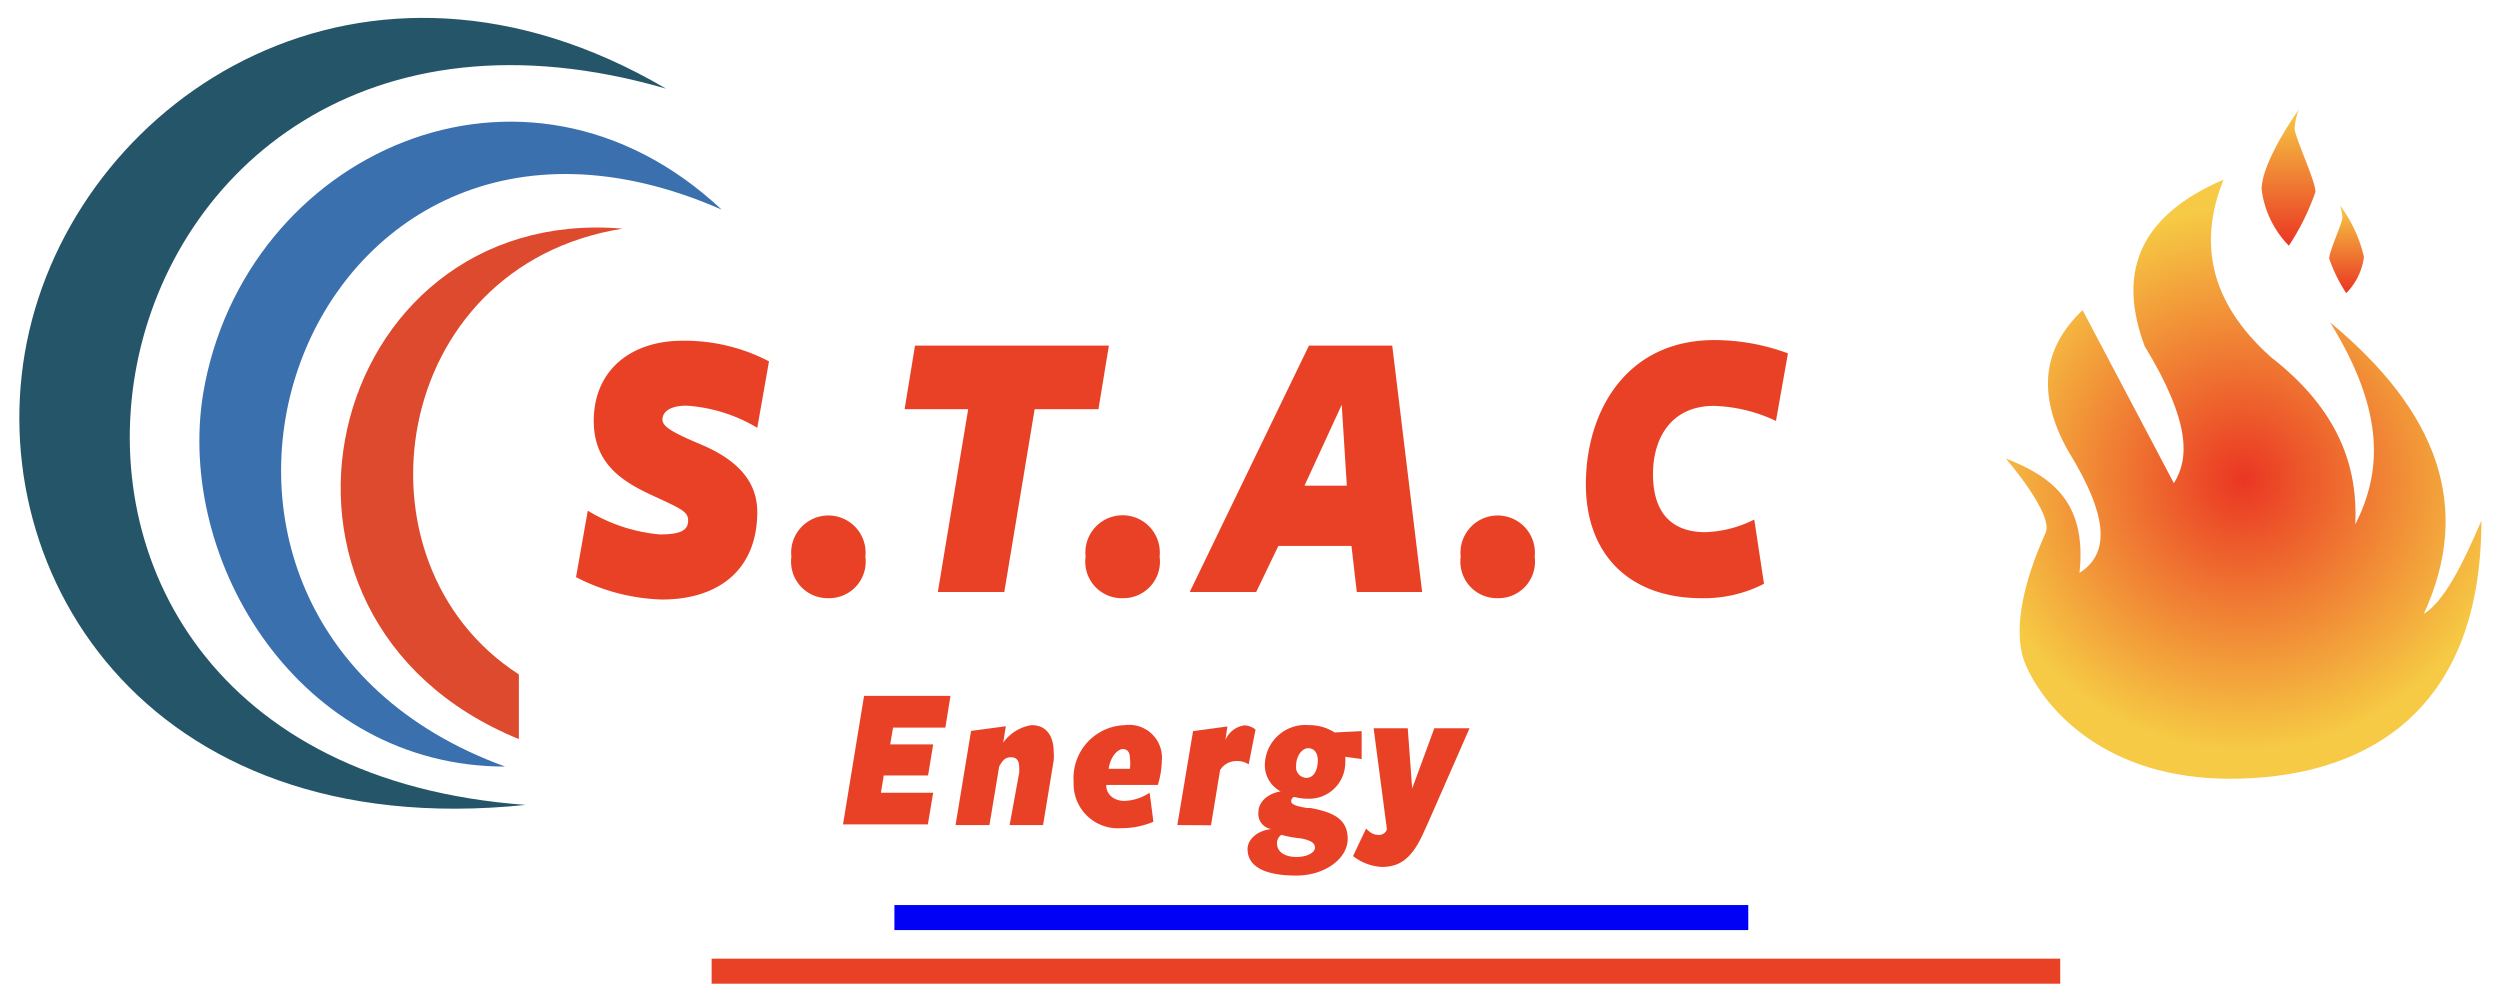
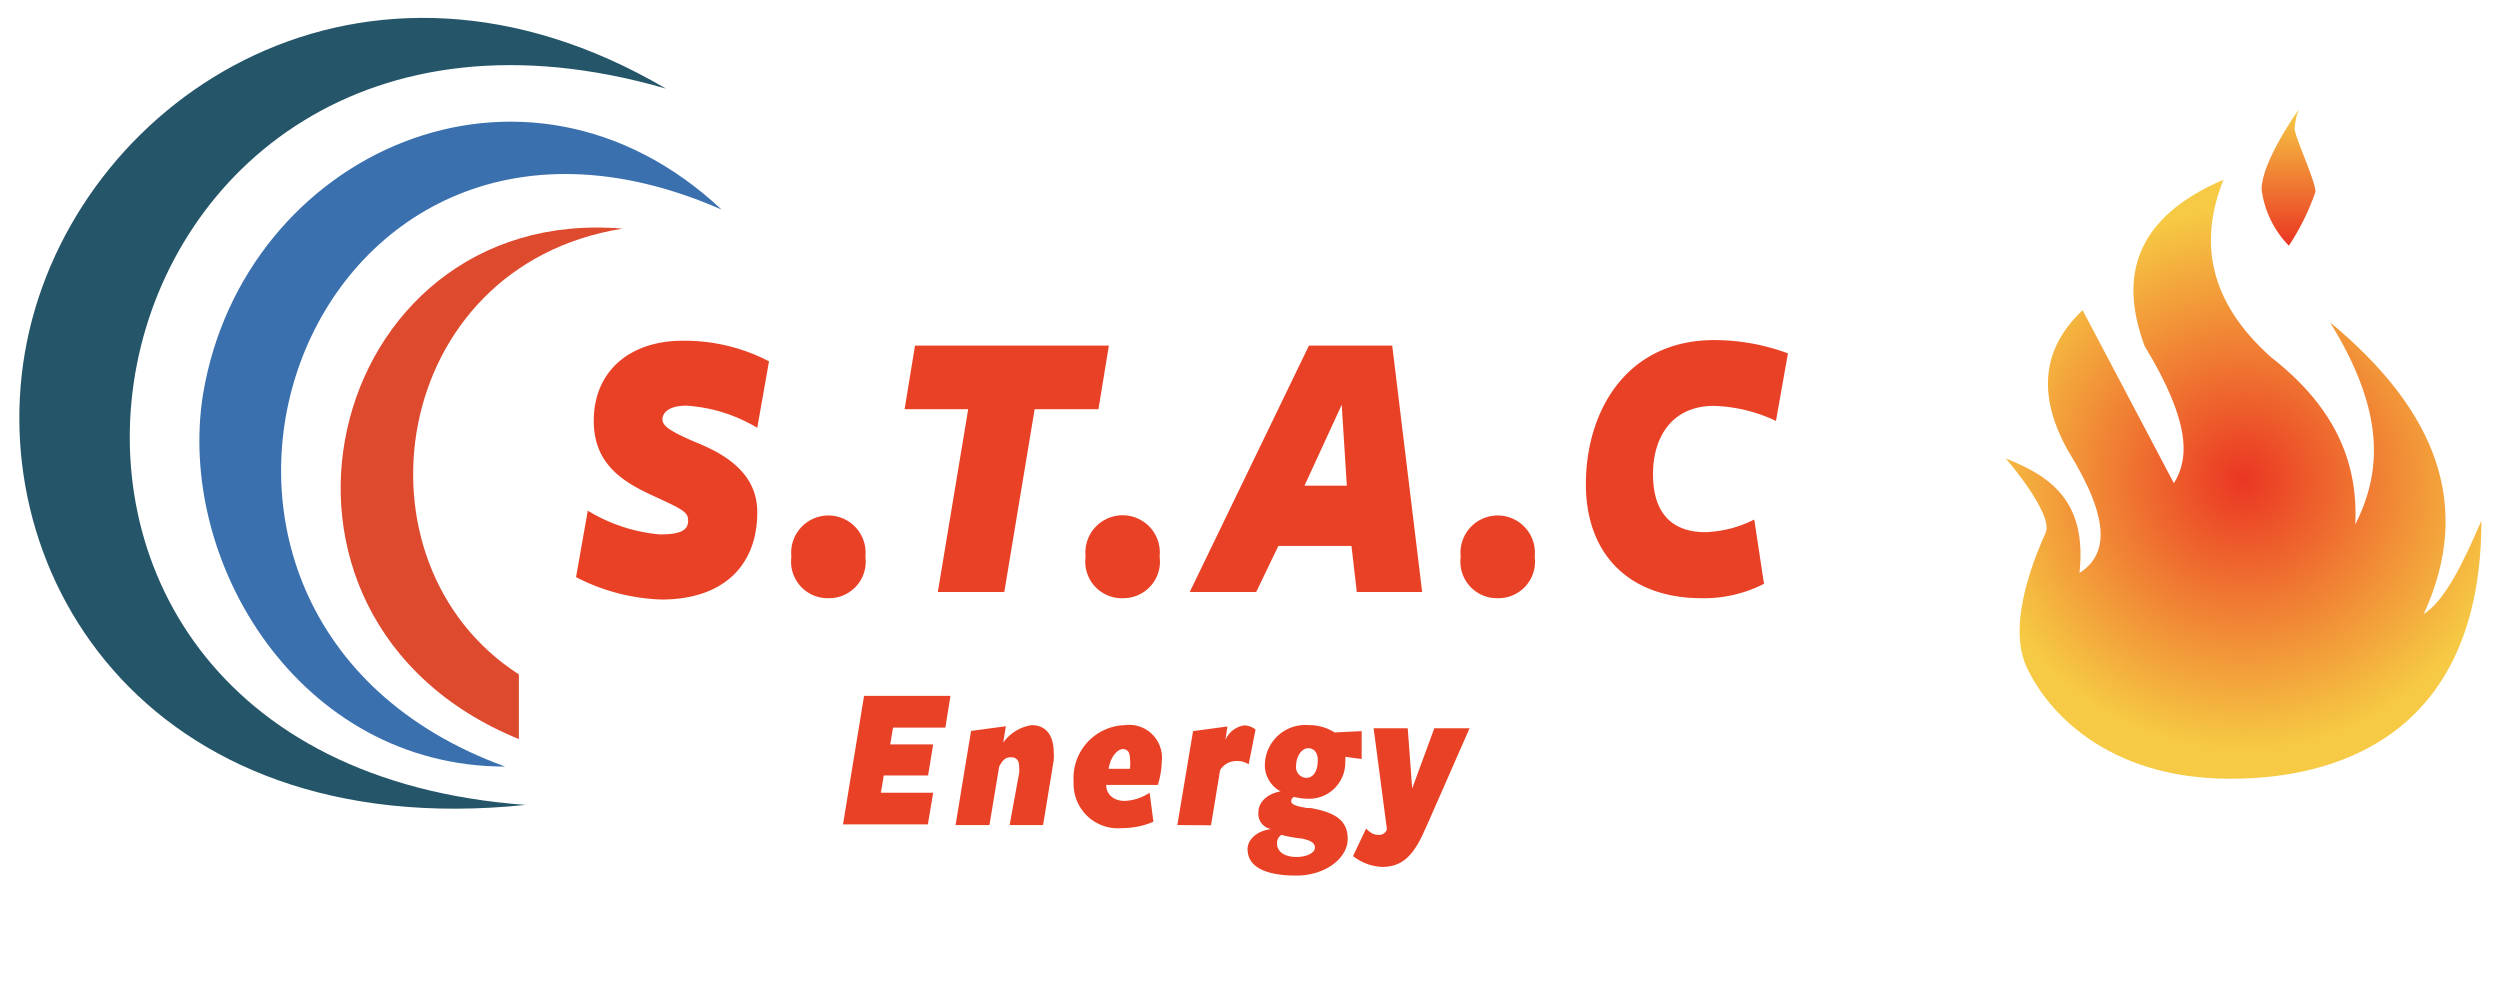
<svg xmlns="http://www.w3.org/2000/svg" xmlns:xlink="http://www.w3.org/1999/xlink" id="Calque_1" data-name="Calque 1" viewBox="0 0 112.84 45.2">
  <defs>
    <style>.cls-1{fill:#e94126;}.cls-2{fill:#0001f5;}.cls-3{fill:#de4a2e;}.cls-4{fill:#255569;}.cls-5{fill:#3a70ae;}.cls-6{fill:url(#Dégradé_sans_nom_6);}.cls-7{fill:url(#Dégradé_sans_nom_7);}.cls-8{fill:url(#Dégradé_sans_nom_7-2);}</style>
    <radialGradient id="Dégradé_sans_nom_6" cx="101.25" cy="21.64" r="12.21" gradientUnits="userSpaceOnUse">
      <stop offset="0" stop-color="#ea3623" />
      <stop offset="1" stop-color="#f6ca44" />
    </radialGradient>
    <linearGradient id="Dégradé_sans_nom_7" x1="103.29" y1="11.09" x2="103.29" y2="4.94" xlink:href="#Dégradé_sans_nom_6" />
    <linearGradient id="Dégradé_sans_nom_7-2" x1="105.91" y1="13.23" x2="105.91" y2="9.26" xlink:href="#Dégradé_sans_nom_6" />
  </defs>
-   <rect class="cls-1" x="32.12" y="43.27" width="60.87" height="1.13" />
-   <rect class="cls-2" x="40.37" y="40.85" width="38.54" height="1.13" />
  <path class="cls-1" d="M31.06,23.5c0-.41-.3-.53-1.64-1.15S26.8,20.92,26.8,19c0-2.3,1.69-3.62,4-3.62a8.22,8.22,0,0,1,3.91.93l-.53,3a7.1,7.1,0,0,0-3.2-1c-.79,0-1.08.32-1.08.62s.35.55,1.71,1.12,2.57,1.46,2.57,3.06c0,2.55-1.68,3.95-4.31,3.95A9,9,0,0,1,26,26.05l.53-3a7.52,7.52,0,0,0,3.23,1.07C30.76,24.13,31.06,23.91,31.06,23.5Z" />
  <path class="cls-1" d="M37.39,27a1.65,1.65,0,0,1-1.67-1.87,1.68,1.68,0,1,1,3.34,0A1.65,1.65,0,0,1,37.39,27Z" />
  <path class="cls-1" d="M45.33,26.72h-3l1.37-8.25H40.83l.47-2.87h8.75l-.47,2.87H46.7Z" />
  <path class="cls-1" d="M50.7,27A1.65,1.65,0,0,1,49,25.12a1.68,1.68,0,1,1,3.34,0A1.65,1.65,0,0,1,50.7,27Z" />
  <path class="cls-1" d="M61.24,26.72,61,24.64H57.7l-1,2.08h-3L59.08,15.6h3.76l1.35,11.12Zm-2.36-4.8h1.91l-.23-3.65Z" />
  <path class="cls-1" d="M67.6,27a1.65,1.65,0,0,1-1.67-1.87,1.68,1.68,0,1,1,3.34,0A1.65,1.65,0,0,1,67.6,27Z" />
  <path class="cls-1" d="M77.36,18.32c-1.91,0-2.75,1.43-2.75,3.08,0,1.91,1,2.62,2.36,2.62a5.26,5.26,0,0,0,2.21-.57l.44,2.9A5.92,5.92,0,0,1,76.8,27c-3.28,0-5.22-2-5.22-5.14,0-3.28,1.81-6.51,5.8-6.51a9.56,9.56,0,0,1,3.32.6L80.16,19A7,7,0,0,0,77.36,18.32Z" />
  <path class="cls-1" d="M39,31.41H42.9l-.23,1.43H40.31l-.13.76h1.94L41.89,35h-2l-.13.78h2.36l-.24,1.43H38.05Z" />
  <path class="cls-1" d="M46,34.89a1.58,1.58,0,0,0,0-.28c0-.25-.09-.43-.37-.43s-.38.16-.53.41l-.44,2.65H43.13l.7-4.25,1.57-.21-.12.74a1.94,1.94,0,0,1,1.28-.79c.73,0,1,.57,1,1.22a2.22,2.22,0,0,1,0,.37l-.48,2.92H45.57Z" />
  <path class="cls-1" d="M50.75,36.15a2.2,2.2,0,0,0,1.14-.37l.17,1.31a3.64,3.64,0,0,1-1.44.29,2,2,0,0,1-2.16-2.08,2.39,2.39,0,0,1,2.31-2.57,1.48,1.48,0,0,1,1.67,1.61,4,4,0,0,1-.18,1.09l-2.33,0v0C49.93,35.92,50.35,36.15,50.75,36.15ZM51,34.22c0-.26-.11-.41-.32-.41s-.55.3-.64.89H51A1.92,1.92,0,0,0,51,34.22Z" />
  <path class="cls-1" d="M53.14,37.24,53.85,33l1.55-.21-.09.61a1.1,1.1,0,0,1,.86-.66.84.84,0,0,1,.5.19l-.31,1.57a.92.92,0,0,0-.53-.15.86.86,0,0,0-.76.41l-.41,2.49Z" />
  <path class="cls-1" d="M57.09,34.55a1.83,1.83,0,0,1,2-1.82,2.11,2.11,0,0,1,1.15.33L61.46,33l0,1.26-.74-.1a1.45,1.45,0,0,1,0,.25A1.63,1.63,0,0,1,59,36.05a2.53,2.53,0,0,1-.59-.08.2.2,0,0,0-.13.19c0,.12.11.21.71.31l.16,0c1.1.2,1.68.54,1.68,1.4s-1,1.65-2.32,1.65-2.2-.35-2.2-1.2c0-.4.39-.82,1.07-.9a.69.69,0,0,1-.58-.76c0-.44.38-.83,1-.94A1.34,1.34,0,0,1,57.09,34.55Zm.55,3.52c0,.4.38.61.88.61s.83-.21.83-.41-.11-.32-.63-.43c-.12,0-.63-.08-.88-.16A.44.44,0,0,0,57.64,38.07Zm1.84-3.76c0-.33-.17-.54-.43-.54s-.55.32-.55.81a.48.48,0,0,0,.46.53C59.28,35.11,59.48,34.8,59.48,34.31Z" />
  <path class="cls-1" d="M62.18,37.68a.37.37,0,0,0,.42-.25l0,0L62,32.87h1.54l.2,2.72,1-2.72h1.59l-1.87,4.26-.25.55c-.51,1.09-1.05,1.45-1.84,1.45a2.31,2.31,0,0,1-1.3-.49l.59-1.24C61.84,37.58,62,37.68,62.18,37.68Z" />
  <path class="cls-3" d="M28.1,10.32C17.55,12,15.6,25.41,23.42,30.44v2.92C10,27.87,14.62,9.18,28.1,10.32Z" />
  <path class="cls-4" d="M30.06,4C3-3.84-4.46,34.29,23.73,36.33,6.36,38.13-1.11,25.4,1.32,14.94,3.79,4.3,16.43-4,30.06,4Z" />
  <path class="cls-5" d="M32.57,9.46C23.67,1.12,11,6.9,9.17,17.76,7.93,25.36,13.53,34.6,22.8,34.6,4.2,27.84,13.5,1.09,32.57,9.46Z" />
  <path class="cls-6" d="M90.53,20.69s2.18,2.51,1.8,3.36-1.77,4-.88,6,3.61,5.1,9.21,5.1S112,32.57,112,23.5c-.83,1.94-1.67,3.64-2.6,4.21,2.24-4.87.59-9.17-4.23-13.16,2.57,4.15,2.28,6.85,1.14,9.12.12-2.64-.77-5.19-3.82-7.56-2.78-2.49-3.26-5.18-2.13-8-4,1.72-4.73,4.37-3.56,7.51,2.11,3.47,2,5.11,1.32,6.19L94,14c-1.79,1.69-2.09,3.78-.66,6.34,2,3.23,1.75,4.73.52,5.52C94.21,22.6,92.53,21.49,90.53,20.69Z" />
  <path class="cls-7" d="M103.76,4.94a3,3,0,0,0-.19.86c0,.37.94,2.35.94,2.86a10.71,10.71,0,0,1-1.2,2.43,4.44,4.44,0,0,1-1.23-2.54C102.08,7.28,103.76,4.94,103.76,4.94Z" />
-   <path class="cls-8" d="M105.61,9.26a2,2,0,0,1,.12.56c0,.23-.6,1.52-.6,1.85a6.82,6.82,0,0,0,.77,1.56,2.84,2.84,0,0,0,.8-1.63A6.19,6.19,0,0,0,105.61,9.26Z" />
</svg>